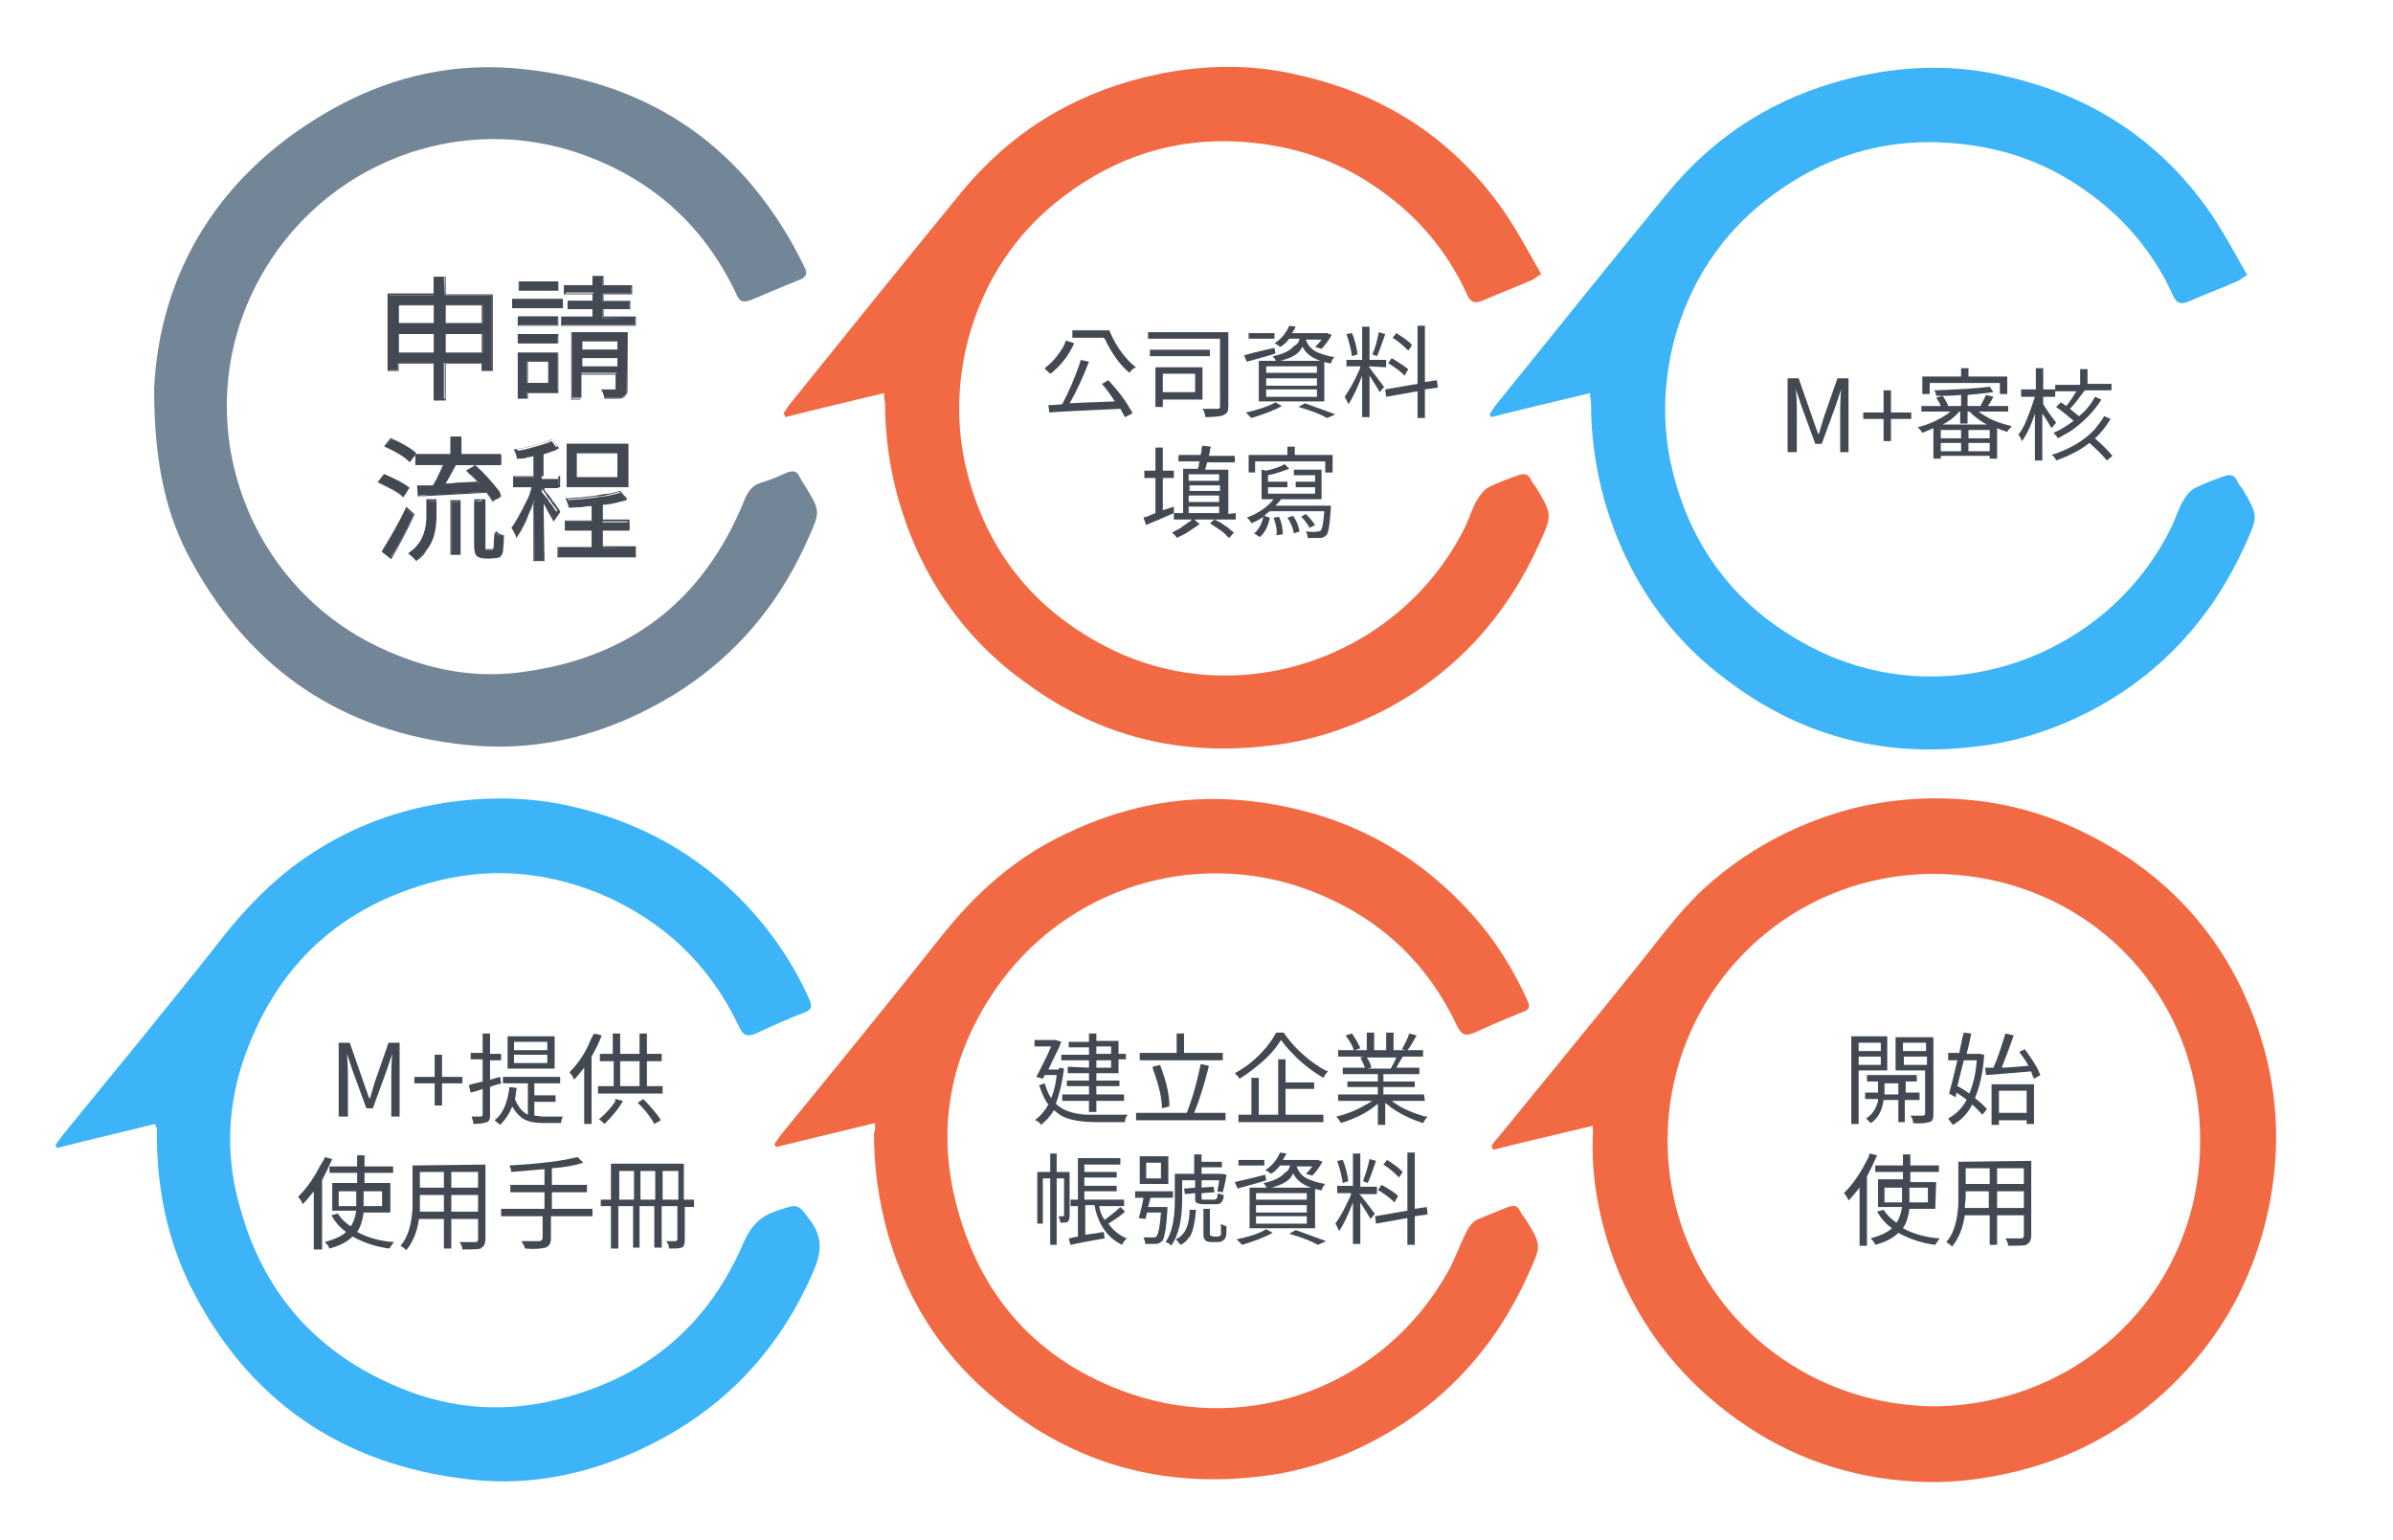
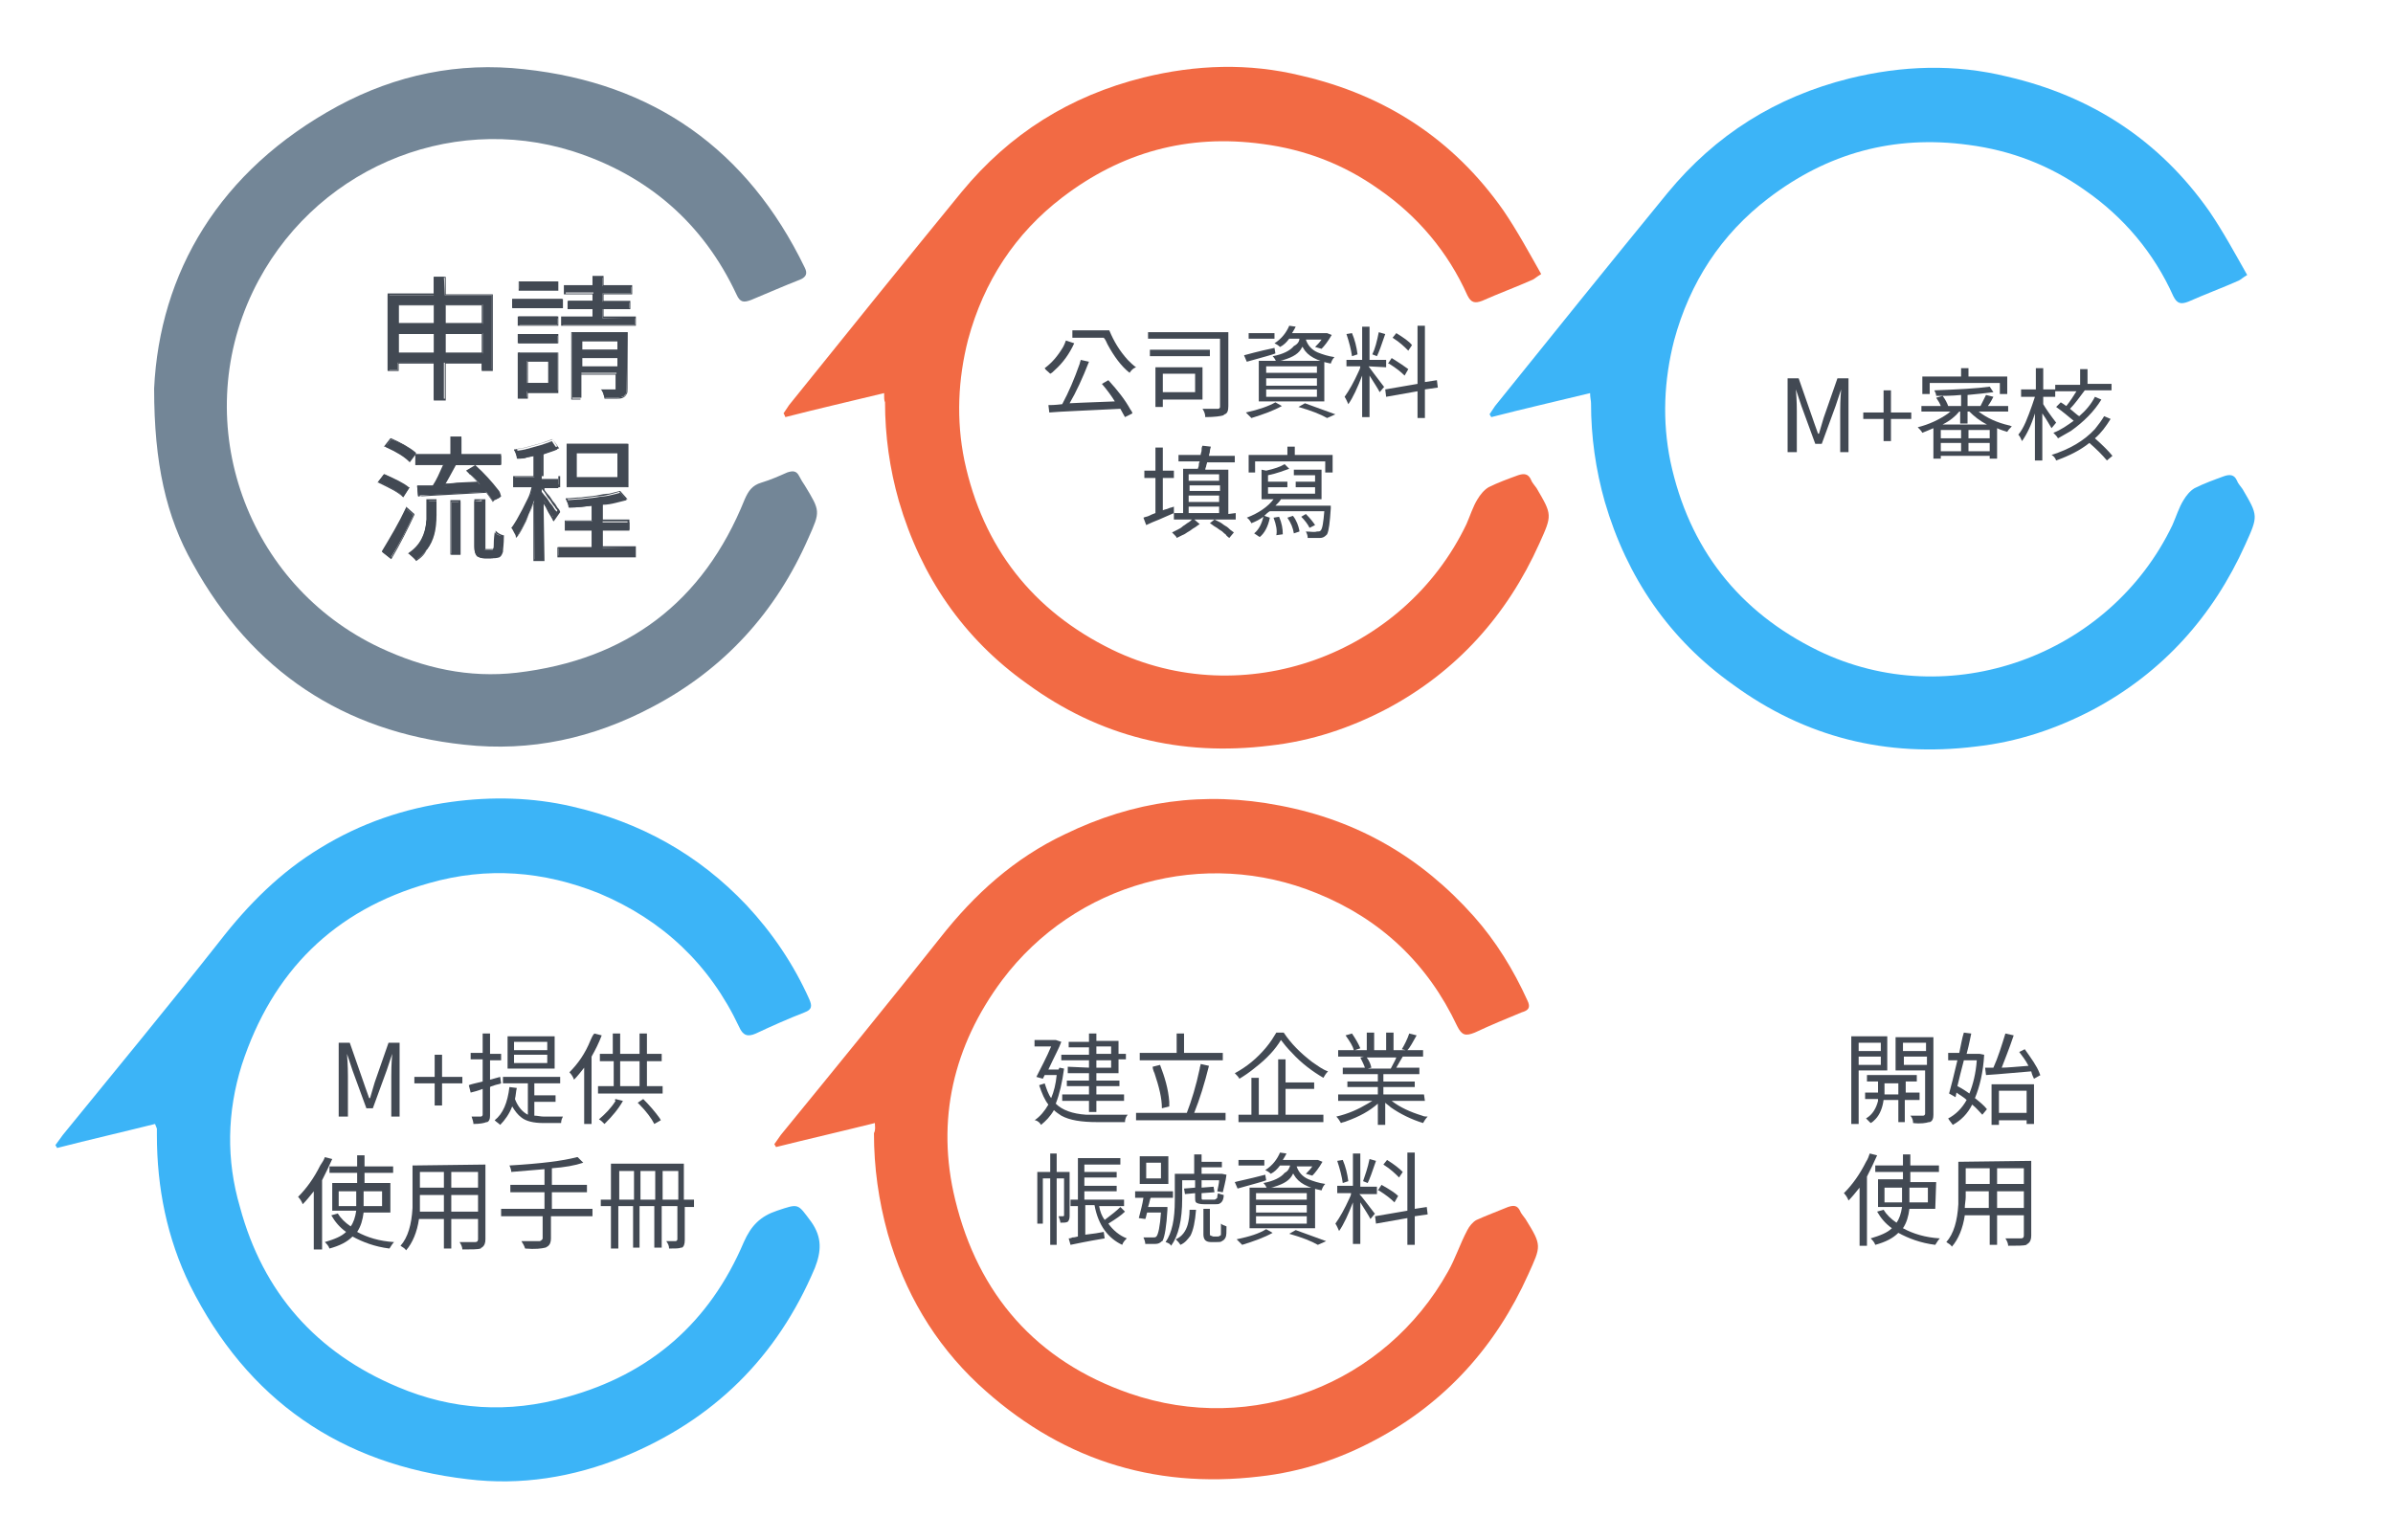
<svg xmlns="http://www.w3.org/2000/svg" version="1.1" id="圖層_1" x="0px" y="0px" viewBox="0 0 259.3 166.9" style="enable-background:new 0 0 259.3 166.9;" xml:space="preserve">
  <style type="text/css">
	.st0{fill:#F26A44;}
	.st1{fill:#3CB4F7;}
	.st2{fill:#738697;}
	.st3{enable-background:new    ;}
	.st4{fill:#424953;}
</style>
-   <path class="st0" d="M172.6,122c-3.7,0.9-7.3,1.7-10.8,2.6c-0.1-0.1-0.1-0.3-0.2-0.4c0.2-0.3,0.4-0.6,0.7-0.9  c5.2-6.4,10.5-12.8,15.7-19.3c2.3-2.9,4.5-5.9,7.3-8.3c3.9-3.4,8.4-5.9,13.4-7.5c4.4-1.4,9-1.9,13.6-1.6c4.9,0.3,9.6,1.6,13.9,3.8  c8,4,13.9,10.1,17.4,18.3c3,7,3.8,14.3,2.3,21.9c-1.7,8.4-5.8,15.5-12.3,21.1c-4.3,3.7-9.3,6.3-14.9,7.7c-3.3,0.8-6.6,1.3-10.1,1.2  c-6.9-0.2-13.3-2.1-19.1-5.9c-6.8-4.5-11.7-10.5-14.6-18.1c-1.6-4.4-2.5-8.9-2.3-13.6C172.6,122.6,172.6,122.4,172.6,122z   M209.5,152.4c16.1-0.1,29-12.7,28.9-28.9c0-16.2-12.6-28.7-28.8-28.8c-16.3,0-28.8,13.1-28.9,28.7  C180.6,139.4,193.4,152.2,209.5,152.4z" />
  <path class="st1" d="M16.8,121.8c-3.6,0.9-7.1,1.7-10.6,2.6c-0.1-0.1-0.1-0.2-0.2-0.3c0.3-0.4,0.5-0.7,0.8-1.1  c5.7-7,11.4-13.9,17-21c3.1-4,6.6-7.5,10.9-10.1c4.4-2.7,9.1-4.3,14.2-5c4.4-0.6,8.8-0.5,13.1,0.5c7.4,1.7,13.7,5.2,18.9,10.7  c2.8,3,5.1,6.4,6.8,10.2c0.3,0.7,0.3,1.1-0.5,1.4c-1.8,0.7-3.6,1.5-5.3,2.3c-0.9,0.4-1.4,0.2-1.8-0.7c-3.2-6.8-8.3-11.6-15.2-14.5  c-6-2.4-12.1-2.9-18.4-1.1c-10.3,2.9-17,9.6-20.3,19.7c-1.6,5.1-1.7,10.3-0.2,15.4c2.5,9.3,8.3,15.8,17.1,19.5  c5.9,2.5,12,2.9,18.3,1.1c9.1-2.5,15.5-8.1,19.2-16.8c0.8-1.8,1.8-2.8,3.6-3.4c2.4-0.8,2.2-0.8,3.7,1.2c1.2,1.7,1.1,3.2,0.4,5  c-4.1,9.7-11,16.5-20.8,20.5c-5.4,2.2-11.1,3.1-16.8,2.4c-13.8-1.6-23.9-8.6-30.1-21c-2.5-5.1-3.6-10.6-3.6-16.3c0-0.2,0-0.5,0-0.7  C16.9,122.1,16.9,122,16.8,121.8z" />
  <path class="st1" d="M172.3,42.6c-3.7,0.9-7.2,1.7-10.7,2.6c-0.1-0.1-0.1-0.2-0.2-0.3c0.2-0.3,0.4-0.6,0.6-0.9  c6.2-7.7,12.4-15.4,18.7-23.1c5.2-6.3,11.7-10.4,19.7-12.4c5.7-1.4,11.4-1.6,17.1-0.2c9.1,2.1,16.5,6.9,21.9,14.6  c1.5,2.2,2.8,4.6,4.1,6.9c-0.5,0.3-0.7,0.5-0.9,0.6c-1.8,0.8-3.7,1.5-5.5,2.3c-0.8,0.3-1.2,0.2-1.6-0.6c-2.1-4.7-5.4-8.6-9.6-11.5  c-3.8-2.7-8-4.3-12.6-4.9c-8.1-1.1-15.3,0.9-21.7,5.8c-5.1,3.9-8.5,9.1-10.2,15.4c-1.1,4.3-1.3,8.7-0.4,13.1c2,9.4,7.4,16.3,16,20.5  c14.2,6.9,31.6,0.6,38.4-13.6c0.4-0.9,0.7-1.9,1.2-2.7c0.3-0.5,0.7-1,1.2-1.3c1-0.5,2.1-0.9,3.2-1.3c0.6-0.2,1.1-0.2,1.4,0.5  c0.1,0.3,0.4,0.6,0.6,0.9c1.7,2.9,1.7,2.9,0.3,6c-3.5,7.8-9,13.9-16.5,17.9c-4,2.1-8.2,3.5-12.7,4c-9.7,1.2-18.5-1-26.3-6.7  c-6.9-4.9-11.5-11.6-13.9-19.8c-1-3.5-1.5-7.1-1.5-10.7C172.4,43.4,172.3,43.1,172.3,42.6z" />
  <path class="st0" d="M94.8,121.7c-3.6,0.9-7.1,1.7-10.7,2.6c-0.1-0.1-0.1-0.2-0.2-0.3c0.2-0.3,0.5-0.7,0.7-1  c5.8-7.1,11.6-14.2,17.3-21.4c3.7-4.7,8-8.6,13.5-11.2c7.4-3.6,15.1-4.7,23.3-3.1c8.4,1.6,15.3,5.6,21,12c2.4,2.7,4.3,5.8,5.8,9.1  c0.4,0.8,0.1,1.1-0.6,1.3c-1.7,0.7-3.4,1.4-5.1,2.2c-1,0.4-1.4,0.3-1.9-0.7c-3.2-6.8-8.3-11.6-15.2-14.4c-12.2-5-26.2-1.1-34.1,9.4  c-5.3,7.1-7.2,15.2-5.1,23.8c2.5,10.3,8.8,17.5,18.9,21c13.3,4.6,27.7-1,34.5-13.2c0.8-1.4,1.3-3,2.1-4.5c0.2-0.4,0.6-0.9,1-1.1  c1.1-0.5,2.2-0.9,3.4-1.4c0.6-0.2,1-0.2,1.3,0.4c0.1,0.3,0.4,0.6,0.6,0.9c1.8,2.9,1.7,2.9,0.3,6c-3.5,7.8-9,13.9-16.5,17.9  c-3.9,2.1-8.1,3.5-12.6,4c-11.7,1.4-21.9-2-30.5-10c-4.8-4.5-8-10-9.8-16.3c-1-3.6-1.5-7.2-1.5-10.9  C94.9,122.4,94.8,122.1,94.8,121.7z" />
  <path class="st2" d="M16.7,42.1c0.6-12.5,7-23.6,19.9-30.6c6.3-3.4,13.1-4.8,20.2-4C70.8,9,81,16.2,87.2,29c0.3,0.6,0.2,1-0.5,1.3  c-1.8,0.7-3.6,1.5-5.3,2.2c-0.8,0.3-1.2,0.3-1.6-0.6c-3.6-7.7-9.6-12.9-17.7-15.5c-13.6-4.3-28.4,2.1-34.7,15.2  C20.5,46,26.7,63.4,41.2,70.2c4.7,2.2,9.6,3.3,14.8,2.7c11.9-1.4,20.2-7.6,24.7-18.8c0.4-0.9,0.8-1.5,1.8-1.8s1.9-0.7,2.8-1.1  c0.6-0.2,1-0.2,1.3,0.4c0.2,0.4,0.4,0.7,0.6,1c1.7,2.8,1.7,2.8,0.4,5.7c-3.5,8-9.1,14.2-16.9,18.3c-6.4,3.4-13.2,4.9-20.4,4.1  c-13.1-1.4-23-8-29.4-19.6C18,56,16.7,50.2,16.7,42.1z" />
  <path class="st0" d="M95.8,42.6c-3.7,0.9-7.2,1.7-10.7,2.6C85,45,85,44.9,84.9,44.8c0.2-0.3,0.4-0.6,0.6-0.9  c6.2-7.7,12.4-15.4,18.7-23.1c5.2-6.3,11.7-10.4,19.7-12.4c5.7-1.4,11.4-1.6,17.1-0.2c9.1,2.1,16.5,6.9,21.9,14.6  c1.5,2.2,2.8,4.6,4.1,6.9c-0.5,0.3-0.7,0.5-0.9,0.6c-1.8,0.8-3.7,1.5-5.5,2.3c-0.8,0.3-1.2,0.2-1.6-0.6c-2.1-4.7-5.4-8.6-9.6-11.5  c-3.8-2.7-8-4.3-12.6-4.9c-8.1-1.1-15.3,0.9-21.7,5.8c-5.1,3.9-8.5,9.1-10.2,15.4c-1.1,4.3-1.3,8.7-0.4,13.1c2,9.4,7.4,16.3,16,20.5  c14.2,6.9,31.6,0.6,38.4-13.6c0.4-0.9,0.7-1.9,1.2-2.7c0.3-0.5,0.7-1,1.2-1.3c1-0.5,2.1-0.9,3.2-1.3c0.6-0.2,1.1-0.2,1.4,0.5  c0.1,0.3,0.4,0.6,0.6,0.9c1.7,2.9,1.7,2.9,0.3,6c-3.5,7.8-9,13.9-16.5,17.9c-4,2.1-8.2,3.5-12.7,4c-9.7,1.2-18.5-1-26.3-6.7  c-6.9-4.9-11.5-11.6-13.9-19.8c-1-3.5-1.5-7.1-1.5-10.7C95.8,43.4,95.8,43.1,95.8,42.6z" />
  <g class="st3">
    <path class="st4" d="M48.2,32h5.1v8.1h-1.1v-0.8h-4.1v4H47v-4h-3.9v0.8H42V32h5v-2h1.1L48.2,32L48.2,32z M47.1,33h-3.9v2.1h3.9V33z    M43.2,38.3h3.9v-2.2h-3.9V38.3z M52.3,33h-4.1v2.1h4.1V33z M48.2,38.3h4.1v-2.2h-4.1V38.3z" />
    <path class="st4" d="M60.9,33.3h-5.4v-0.9h5.4V33.3z M60.4,42.4h-3.3v0.7h-0.9v-4.9h4.2V42.4z M60.4,35.2h-4.2v-0.9h4.2V35.2z    M56.2,36.3h4.2v0.9h-4.2V36.3z M60.4,31.4h-4.1v-0.9h4.1V31.4z M57.1,39.1v2.4h2.4v-2.4H57.1z M68.8,34.4v0.8h-7.9v-0.8h3.4v-1   h-2.7v-0.8h2.7v-0.9h-3.1V31h3.1v-1h1v1h3.1v0.8h-3.1v0.9h2.9v0.8h-2.9v1L68.8,34.4L68.8,34.4z M67.9,42.1c0,0.3,0,0.5-0.1,0.6   S67.6,43,67.4,43c-0.2,0.1-0.4,0.1-0.6,0.1s-0.5,0-0.9,0h-0.4c0-0.1-0.1-0.3-0.1-0.4c-0.1-0.2-0.1-0.3-0.2-0.4c0.1,0,0.3,0,0.4,0   s0.3,0,0.4,0c0.2,0,0.3,0,0.4,0s0.2,0,0.2,0c0.1,0,0.1,0,0.2-0.1s0-0.1,0-0.2v-1.6H63v2.7h-1V36h6L67.9,42.1L67.9,42.1z M63,36.9v1   h3.9v-1H63z M66.9,39.8v-1H63v1H66.9z" />
  </g>
  <g class="st3">
    <path class="st4" d="M48.3,43.4H47v-4h-3.8v0.8H42v-8.4h5V30h1.3v1.9h5.1v8.3h-1.2v-0.8h-3.9C48.3,39.4,48.3,43.4,48.3,43.4z    M47.2,43.2h1v-4h4.2V40h0.9v-8h-5.1v-1.9h-1V32h-5v8.1h0.9v-0.8h4.1C47.2,39.3,47.2,43.2,47.2,43.2z M52.3,38.4h-4.2V36h4.2V38.4z    M48.3,38.2h3.9v-2h-3.9V38.2z M47.2,38.4h-4.1V36h4.1V38.4z M43.2,38.2H47v-2h-3.8V38.2z M52.3,35.2h-4.2V33h4.2V35.2z M48.3,35   h3.9v-1.9h-3.9V35z M47.2,35.2h-4.1V33h4.1V35.2z M43.2,35H47v-1.9h-3.8V35z" />
    <path class="st4" d="M63.1,43.3h-1.2V36H68v6.1c0,0.3,0,0.5-0.1,0.6c-0.1,0.2-0.2,0.3-0.4,0.4c-0.2,0.1-0.4,0.1-0.6,0.1   s-0.5,0-0.9,0h-0.5v-0.1c0-0.1-0.1-0.3-0.1-0.4c-0.1-0.2-0.1-0.3-0.2-0.4l-0.1-0.1h0.1c0.1,0,0.3,0,0.4,0c0.3,0,0.6,0,0.8,0   c0.1,0,0.2,0,0.2,0c0.1,0,0.1,0,0.1,0s0,0,0-0.1v-1.5h-3.8v2.7H63.1z M62,43.2h0.9v-2.7H67v1.6c0,0.1,0,0.2-0.1,0.2   c0,0-0.1,0.1-0.2,0.1s-0.1,0-0.2,0c-0.2,0-0.5,0-0.8,0c-0.1,0-0.2,0-0.3,0c0.1,0.1,0.1,0.2,0.1,0.3s0.1,0.3,0.1,0.4H66   c0.4,0,0.6,0,0.9,0c0.2,0,0.4-0.1,0.6-0.1c0.2-0.1,0.3-0.2,0.3-0.3c0.1-0.1,0.1-0.3,0.1-0.6v-6H62V43.2z M57.2,43.2h-1.1v-5h4.4   v4.4h-3.3C57.2,42.6,57.2,43.2,57.2,43.2z M56.3,43h0.8v-0.7h3.3v-4.1h-4.1V43z M59.6,41.6h-2.5V39h2.5V41.6z M57.2,41.5h2.2v-2.3   h-2.2V41.5z M67,39.9h-4.1v-1.2H67V39.9z M63.1,39.7h3.8v-0.9h-3.8C63.1,38.8,63.1,39.7,63.1,39.7z M67,38h-4.1v-1.2H67V38z    M63.1,37.9h3.8V37h-3.8C63.1,37,63.1,37.9,63.1,37.9z M60.5,37.2h-4.4v-1h4.4V37.2z M56.3,37.1h4.1v-0.7h-4.1V37.1z M68.9,35.3   h-8.1v-1h3.4v-0.8h-2.7v-0.9h2.7v-0.7h-3.1v-1h3.1v-1h1.2v1h3.1v1h-3.1v0.7h2.9v0.9h-2.9v0.8h3.5V35.3z M61,35.2h7.8v-0.7h-3.5   v-1.1h2.9v-0.6h-2.9v-1h3.1v-0.7h-3.1v-1h-0.9v1h-3.1v0.7h3.1v1h-2.7v0.6h2.7v1.1H61V35.2z M60.5,35.3h-4.4v-1h4.4V35.3z    M56.3,35.2h4.1v-0.7h-4.1V35.2z M61,33.4h-5.5v-1H61V33.4z M55.6,33.2h5.2v-0.7h-5.2V33.2z M60.5,31.5h-4.3v-1h4.3V31.5z    M56.3,31.3h4v-0.7h-4V31.3z" />
  </g>
  <g class="st3">
    <path class="st4" d="M44.3,52.9l-0.6,0.9c-0.6-0.5-1.4-1-2.5-1.5c-0.1,0-0.1-0.1-0.2-0.1l0.6-0.8C42.8,51.9,43.6,52.4,44.3,52.9   L44.3,52.9z M44,55.1l0.8,0.7c-0.7,1.5-1.5,3.1-2.5,4.7l-0.9-0.7C42.4,58.3,43.3,56.8,44,55.1z M45,49.1L44.4,50   c-0.5-0.5-1.3-1-2.4-1.5c-0.1,0-0.1-0.1-0.2-0.1l0.6-0.8C43.5,48,44.3,48.5,45,49.1L45,49.1z M46.3,55.8v-1.5h1v1.5   c0,1.6-0.3,2.8-1,3.7c-0.3,0.4-0.7,0.8-1.2,1.2c-0.2-0.2-0.5-0.5-0.8-0.7c1.2-0.8,1.8-2,1.9-3.5C46.3,56.2,46.3,56,46.3,55.8z    M45.3,53.7l-0.1-1c0.5,0,1,0,1.7,0c0.4-0.6,0.8-1.4,1.2-2.3h-3v-1h3.8v-1.9H50v1.9h4.3v1h-4.9c-0.5,0.9-0.9,1.7-1.3,2.3   c0.3,0,0.8,0,1.5-0.1c1.1,0,1.9-0.1,2.4-0.1c-0.3-0.4-0.7-0.8-1.2-1.2l0.8-0.5c1,0.9,1.8,1.7,2.5,2.6c0.1,0.1,0.2,0.3,0.2,0.4   l-0.9,0.5c-0.2-0.3-0.4-0.6-0.7-1C47.8,53.6,45.4,53.7,45.3,53.7z M48.9,60.1v-5.7h1v5.7H48.9z M52.7,59.6h0.4c0.2,0,0.3,0,0.3-0.1   c0.1-0.1,0.1-0.2,0.1-0.4s0-0.7,0.1-1.4c0.2,0.2,0.4,0.3,0.8,0.4c0,0.9-0.1,1.4-0.1,1.6c-0.1,0.3-0.2,0.5-0.4,0.6s-0.4,0.2-0.7,0.2   h-0.7c-0.3,0-0.6-0.1-0.8-0.2c-0.2-0.2-0.3-0.5-0.3-1c0-0.1,0-0.2,0-0.3v-4.7h1V59c0,0.3,0,0.5,0.1,0.5   C52.5,59.6,52.6,59.6,52.7,59.6z" />
    <path class="st4" d="M60,56.2c0-0.1-0.1-0.3-0.2-0.4c-0.1-0.2-0.2-0.3-0.3-0.5s-0.2-0.4-0.3-0.6c-0.1-0.2-0.2-0.4-0.3-0.5v6.5h-1   v-6.5c-0.3,0.8-0.6,1.5-0.9,2.2s-0.7,1.3-1,1.8c0-0.2-0.1-0.3-0.2-0.5c-0.1-0.2-0.2-0.4-0.3-0.5c0.2-0.3,0.4-0.6,0.6-0.9   c0.2-0.4,0.4-0.7,0.6-1.1c0.2-0.4,0.4-0.8,0.6-1.2c0.2-0.4,0.3-0.8,0.4-1.3h-2v-1h2.2v-2.3c-0.3,0.1-0.6,0.1-0.9,0.2   c-0.3,0.1-0.6,0.1-0.9,0.1c0-0.1-0.1-0.3-0.1-0.4c-0.1-0.2-0.1-0.3-0.2-0.4c0.4-0.1,0.7-0.1,1.1-0.2c0.4-0.1,0.7-0.2,1.1-0.3   c0.4-0.1,0.7-0.2,1-0.3s0.6-0.2,0.8-0.3l0.6,0.9c-0.2,0.1-0.5,0.2-0.8,0.3s-0.6,0.2-0.9,0.3v2.6h1.8v1h-1.8v0.4   c0.1,0.1,0.2,0.3,0.4,0.5s0.3,0.4,0.5,0.7c0.2,0.2,0.4,0.5,0.5,0.7c0.2,0.2,0.3,0.4,0.3,0.5L60,56.2z M68.8,59.3v1h-8.3v-1h3.7   v-1.9h-2.9v-0.9h2.9v-1.7c-0.8,0.1-1.6,0.2-2.5,0.2c0-0.1-0.1-0.3-0.1-0.4s-0.1-0.3-0.2-0.4c0.5,0,1-0.1,1.6-0.1   c0.5-0.1,1.1-0.1,1.6-0.2c0.5-0.1,1-0.1,1.4-0.2c0.5-0.1,0.8-0.2,1.2-0.3l0.7,0.8c-0.4,0.1-0.8,0.2-1.2,0.3   c-0.4,0.1-0.9,0.2-1.4,0.2v1.9h2.9v0.9h-2.9v1.9L68.8,59.3L68.8,59.3z M68,52.7h-6.6v-4.6H68V52.7z M66.9,49.1h-4.5v2.7h4.5V49.1z" />
  </g>
  <g class="st3">
    <path class="st4" d="M45.1,60.8L45.1,60.8c-0.2-0.3-0.5-0.5-0.8-0.8h-0.1l0.1-0.1c1.2-0.8,1.8-2,1.9-3.5c0-0.2,0-0.4,0-0.7v-1.6   h1.1v1.6c0,1.6-0.3,2.8-1,3.7C46.1,60,45.7,60.4,45.1,60.8L45.1,60.8z M44.5,60c0.3,0.2,0.5,0.4,0.7,0.6c0.4-0.3,0.8-0.7,1.1-1.1   c0.6-0.9,1-2.1,1-3.7v-1.5h-0.8v1.4c0,0.2,0,0.5,0,0.7C46.3,58,45.6,59.1,44.5,60z M42.4,60.6l-1-0.8v-0.1c0.9-1.5,1.8-3,2.6-4.7   v-0.1l0.9,0.8v0.1C44.2,57.3,43.4,58.9,42.4,60.6L42.4,60.6z M41.6,59.8l0.8,0.6c0.9-1.5,1.7-3.1,2.4-4.6l-0.7-0.6   C43.3,56.8,42.5,58.4,41.6,59.8z M53.2,60.5h-0.7c-0.4,0-0.6-0.1-0.8-0.3s-0.3-0.5-0.3-1v-5.1h1.2V59c0,0.4,0,0.5,0,0.5   s0.1,0,0.2,0h0.4c0.2,0,0.3,0,0.3-0.1c0,0,0.1-0.1,0.1-0.3s0-0.6,0.1-1.4v-0.2l0.1,0.1c0.2,0.2,0.4,0.3,0.7,0.4h0.1v0.1   c0,0.9-0.1,1.4-0.1,1.7c-0.1,0.3-0.2,0.5-0.4,0.6C53.8,60.5,53.5,60.5,53.2,60.5z M51.5,54.3v4.9c0,0.5,0.1,0.8,0.3,0.9   c0.2,0.1,0.4,0.2,0.7,0.2h0.7c0.3,0,0.5,0,0.6-0.1c0.2-0.1,0.3-0.3,0.4-0.5c0.1-0.2,0.1-0.7,0.1-1.6c-0.2-0.1-0.4-0.2-0.6-0.3   c0,0.7,0,1.1-0.1,1.3c0,0.2-0.1,0.4-0.2,0.4c-0.1,0.1-0.2,0.1-0.4,0.1h-0.4c-0.1,0-0.2,0-0.3-0.1s-0.1-0.2-0.1-0.6v-4.7L51.5,54.3   L51.5,54.3z M49.9,60.1h-1.1v-5.9h1.1V60.1z M48.9,60h0.8v-5.6h-0.8V60z M53.4,54.4L53.4,54.4c-0.2-0.3-0.4-0.6-0.7-1   c-7.3,0.4-7.3,0.4-7.3,0.4h-0.1l-0.1-1.2h0.1c0.5,0,1,0,1.6,0c0.4-0.6,0.7-1.3,1.1-2.2h-3v-1.1l-0.6,0.8L44.3,50   c-0.5-0.5-1.3-1-2.4-1.5c-0.1,0-0.1-0.1-0.2-0.1h-0.1l0.7-0.9h0.1c1.1,0.5,2,1,2.6,1.5l0.1,0.1l0,0L45,49.2h3.8v-1.9H50v1.9h4.3   v1.1h-5c-0.4,0.8-0.8,1.5-1.2,2.1c0.3,0,0.8,0,1.4-0.1l2.2-0.1c-0.3-0.3-0.7-0.7-1.1-1.1L50.5,51l1-0.6l0,0c1,0.9,1.8,1.8,2.5,2.7   c0.1,0.1,0.2,0.3,0.2,0.4v0.1L53.4,54.4z M52.7,53.3L52.7,53.3c0.3,0.4,0.5,0.7,0.7,1l0.8-0.4c-0.1-0.1-0.1-0.2-0.2-0.3   c-0.6-0.9-1.4-1.7-2.4-2.6l-0.7,0.4c0.4,0.4,0.8,0.7,1.1,1.1l0.1,0.1l-2.6,0.1c-0.7,0-1.2,0-1.5,0.1h-0.1l0.1-0.1   c0.4-0.6,0.8-1.4,1.3-2.3l0,0h4.9v-0.8h-4.3v-1.9H49v1.9h-3.8v0.8h3v0.1c-0.4,0.9-0.8,1.7-1.2,2.4l0,0l0,0c-0.6,0-1.1,0-1.6,0   l0.1,0.9C45.8,53.6,48.3,53.5,52.7,53.3L52.7,53.3z M41.9,48.3C41.9,48.3,42,48.3,41.9,48.3c1.1,0.5,1.9,1,2.5,1.5l0.5-0.7l0,0   c-0.6-0.5-1.4-1-2.5-1.5L41.9,48.3z M43.7,53.9L43.7,53.9c-0.6-0.6-1.5-1-2.5-1.5c-0.1,0-0.1-0.1-0.2-0.1h-0.1l0.7-0.9h0.1   c1.1,0.5,2,0.9,2.6,1.4l0,0h0.1L43.7,53.9z M41.1,52.2C41.2,52.2,41.2,52.2,41.1,52.2c1.1,0.5,1.9,1,2.5,1.5l0.5-0.8   c-0.6-0.5-1.4-0.9-2.5-1.4L41.1,52.2z" />
    <path class="st4" d="M59,60.8h-1.2v-6.2c-0.2,0.6-0.5,1.2-0.8,1.8c-0.3,0.7-0.7,1.3-1,1.8l-0.1,0.1v-0.1c0-0.2-0.1-0.3-0.2-0.5   c-0.1-0.2-0.2-0.4-0.3-0.5l0,0l0,0c0.2-0.2,0.4-0.6,0.6-0.9c0.2-0.4,0.4-0.7,0.6-1.1c0.2-0.4,0.4-0.8,0.6-1.2   c0.2-0.4,0.3-0.8,0.4-1.2h-2v-1.2h2.2v-2.2c-0.3,0.1-0.5,0.1-0.8,0.2c-0.3,0.1-0.6,0.1-0.9,0.1H56v-0.1c0-0.1-0.1-0.3-0.1-0.4   c-0.1-0.2-0.1-0.3-0.2-0.4v-0.1h0.1c0.4-0.1,0.7-0.1,1.1-0.2c0.4-0.1,0.7-0.2,1.1-0.3c0.4-0.1,0.7-0.2,1-0.3s0.6-0.2,0.8-0.3h0.1   l0.7,1h-0.1c-0.2,0.1-0.5,0.2-0.8,0.3s-0.5,0.2-0.8,0.3v2.4h1.8v1.2H59v0.3c0.1,0.1,0.2,0.3,0.4,0.5s0.3,0.4,0.5,0.7   c0.2,0.2,0.4,0.5,0.5,0.7c0.2,0.2,0.3,0.4,0.3,0.5l0,0l-0.7,1l-0.1-0.1c0-0.1-0.1-0.2-0.2-0.4c-0.1-0.2-0.2-0.3-0.3-0.5   s-0.2-0.4-0.3-0.6c-0.1-0.1-0.1-0.2-0.2-0.3L59,60.8L59,60.8z M57.9,60.6h0.9v-6.7l0.1,0.2c0.1,0.2,0.2,0.4,0.3,0.5   c0.1,0.2,0.2,0.4,0.3,0.6c0.1,0.2,0.2,0.4,0.3,0.5s0.1,0.2,0.1,0.3l0.5-0.7c-0.1-0.1-0.2-0.2-0.3-0.4c-0.2-0.2-0.3-0.4-0.5-0.7   c-0.2-0.2-0.4-0.5-0.5-0.7s-0.3-0.4-0.4-0.5l0,0v-0.5h1.8v-0.9h-1.8v-2.7h0.1c0.3-0.1,0.6-0.2,0.9-0.3c0.2-0.1,0.5-0.2,0.7-0.2   l-0.5-0.8c-0.2,0.1-0.5,0.2-0.8,0.3s-0.7,0.2-1,0.3c-0.4,0.1-0.7,0.2-1.1,0.3c-0.3,0.1-0.7,0.1-1,0.2c0.1,0.1,0.1,0.2,0.1,0.4   c0,0.1,0.1,0.3,0.1,0.4c0.3,0,0.5-0.1,0.8-0.1c0.3-0.1,0.6-0.1,0.9-0.2H58v2.5h-2.2v0.9h2v0.1c-0.1,0.4-0.3,0.8-0.4,1.3   c-0.2,0.4-0.4,0.9-0.6,1.2c-0.2,0.4-0.4,0.8-0.6,1.1c-0.2,0.3-0.4,0.6-0.6,0.9c0.1,0.1,0.2,0.3,0.3,0.5c0.1,0.1,0.2,0.3,0.2,0.4   c0.3-0.4,0.6-1,0.9-1.6c0.3-0.7,0.6-1.4,0.9-2.2l0.1-0.4L57.9,60.6L57.9,60.6z M68.9,60.4h-8.5v-1.1h3.7v-1.8h-2.9v-1.1h2.9v-1.6   c-0.8,0.1-1.6,0.2-2.4,0.2h-0.1v-0.1c0-0.1-0.1-0.3-0.1-0.4c-0.1-0.1-0.1-0.3-0.2-0.4V54h0.1c0.5,0,1-0.1,1.6-0.1   c0.5-0.1,1.1-0.1,1.6-0.2c0.5-0.1,1-0.2,1.4-0.2c0.4-0.1,0.8-0.2,1.2-0.3l0,0l0.8,0.9h-0.1c-0.4,0.1-0.8,0.2-1.2,0.3   c-0.4,0.1-0.9,0.2-1.4,0.2v1.7h2.9v1.1h-2.9v1.8h3.6V60.4z M60.5,60.2h8.2v-0.8h-3.6v-2.1H68v-0.8h-2.9v-2h0.1   c0.5-0.1,1-0.1,1.4-0.2c0.4-0.1,0.8-0.2,1.1-0.3l-0.6-0.7c-0.3,0.1-0.7,0.2-1.1,0.3s-0.9,0.2-1.4,0.2c-0.5,0.1-1,0.1-1.6,0.2   c-0.5,0-1,0.1-1.5,0.1c0,0.1,0.1,0.2,0.1,0.3s0.1,0.3,0.1,0.4c0.8-0.1,1.6-0.1,2.4-0.2h0.1v1.9h-2.9v0.8h2.9v2.1h-3.7   C60.5,59.4,60.5,60.2,60.5,60.2z M68.1,52.8h-6.7v-4.7h6.7V52.8z M61.5,52.7h6.4v-4.4h-6.4V52.7z M67,51.9h-4.7V49H67V51.9z    M62.5,51.7h4.4v-2.6h-4.4V51.7z" />
  </g>
  <g class="st3">
    <path class="st4" d="M115.5,36.9l0.9,0.3c-0.5,1.1-1.2,2.1-2.1,2.9c-0.2,0.2-0.3,0.3-0.5,0.4c-0.3-0.3-0.5-0.4-0.6-0.6   c0.8-0.6,1.4-1.3,2-2.3C115.3,37.4,115.4,37.2,115.5,36.9z M119.4,41.6l0.7-0.4c1,1.1,1.8,2.1,2.4,3.2c0.1,0.1,0.2,0.3,0.2,0.4   l-0.8,0.4c-0.1-0.2-0.3-0.5-0.5-0.9c-4,0.2-6.6,0.3-7.7,0.4l-0.1-0.8c0.2,0,0.7,0,1.5-0.1c0.7-1.3,1.3-2.7,1.9-4.4   c0-0.1,0.1-0.3,0.1-0.4l0.9,0.2c-0.7,1.8-1.4,3.3-2.1,4.5c0.2,0,1.8-0.1,4.9-0.2C120.5,43,120,42.3,119.4,41.6z M116.2,35.8h4   c0.5,1.2,1.1,2.2,2,3.2c0.3,0.3,0.6,0.6,0.9,0.8c-0.3,0.1-0.5,0.3-0.7,0.6c-0.9-0.7-1.7-1.8-2.4-3.1c-0.1-0.2-0.2-0.5-0.4-0.7h-3.4   V35.8z" />
    <path class="st4" d="M133.1,36v8c0,0.5-0.1,0.8-0.4,0.9c0,0-0.1,0-0.1,0.1c-0.3,0.1-1,0.2-2,0.2c0-0.3-0.1-0.6-0.3-0.9   c0.8,0,1.4,0,1.7,0c0.1,0,0.2-0.1,0.2-0.2V44v-7.3h-7.8V36H133.1z M131.1,37.9v0.7h-6.5v-0.7H131.1z M130.3,43.3H126v0.8h-0.8v-4.3   h5.1V43.3z M129.5,40.5H126v2h3.5V40.5z" />
    <path class="st4" d="M138.1,37.7l0.1,0.6c-0.2,0.1-1.3,0.4-3.1,0.9l-0.3-0.7C135.2,38.4,136.2,38.1,138.1,37.7z M138.2,43.6   l0.7,0.4c-0.9,0.5-2,0.9-3.3,1.3c-0.3-0.3-0.5-0.5-0.6-0.6C136.4,44.4,137.5,44,138.2,43.6z M138.1,36.1v0.6h-2.8v-0.6H138.1z    M136.4,43.5v-4.4h7.1v4.4H136.4z M137.2,39.7v0.7h5.5v-0.7H137.2z M137.2,41v0.8h5.5V41H137.2z M137.2,42.2V43h5.5v-0.8H137.2z    M140.8,36.7h-1.1c-0.3,0.4-0.6,0.7-1,0.9c-0.2-0.2-0.4-0.3-0.6-0.4c0.8-0.5,1.3-1.2,1.6-1.9l0.7,0.1c-0.1,0.2-0.2,0.4-0.4,0.7h3.7   h0.1l0.5,0.2c-0.4,0.7-0.8,1.2-1.1,1.5l-0.7-0.2c0.2-0.2,0.5-0.5,0.7-0.8h-1.7c0.2,0.6,0.6,1.1,1.3,1.4c0.5,0.2,1.1,0.4,1.8,0.5   c-0.2,0.2-0.3,0.4-0.4,0.7c-1.5-0.3-2.5-0.8-3-1.7c0,0,0-0.1-0.1-0.1c-0.3,0.7-1,1.1-2,1.4c-0.2,0.1-0.5,0.1-0.8,0.2   c-0.1-0.2-0.2-0.4-0.4-0.6c1.1-0.2,1.9-0.6,2.3-1.1C140.6,37.3,140.8,37,140.8,36.7z M140.7,44.1l0.7-0.4c1.4,0.5,2.5,0.9,3.3,1.2   l-0.9,0.4C143.1,44.9,142.1,44.5,140.7,44.1z" />
    <path class="st4" d="M148.3,39.7L148.3,39.7c0.3,0.4,0.8,1.1,1.5,2c0.1,0.1,0.1,0.2,0.2,0.2l-0.5,0.6c-0.2-0.4-0.6-1-1.1-1.8v4.5   h-0.8v-4.5c-0.5,1.3-1,2.4-1.5,3.1c-0.1-0.2-0.2-0.5-0.4-0.8c0.5-0.7,1-1.6,1.5-2.7c0.1-0.2,0.2-0.4,0.2-0.6h-1.5V39h1.7v-3.6h0.8   V39h1.8v0.8L148.3,39.7L148.3,39.7z M147.1,38.4l-0.6,0.2c-0.1-0.7-0.3-1.5-0.6-2.4l0.6-0.1C146.8,36.8,147,37.6,147.1,38.4   L147.1,38.4z M149.4,36l0.7,0.2c-0.4,1.2-0.7,2-0.9,2.4l-0.5-0.2C149,37.8,149.2,37,149.4,36z M155.8,42l-1.4,0.2v3.1h-0.8v-2.9   l-3.4,0.6l-0.1-0.8l3.5-0.6v-6.3h0.8v6.1l1.3-0.2L155.8,42z M152.6,40l-0.4,0.7c-0.4-0.4-0.9-0.8-1.7-1.3h-0.1l0.4-0.6   C151.6,39.3,152.2,39.7,152.6,40z M153,37.4l-0.4,0.6c-0.4-0.4-0.9-0.9-1.7-1.4l0,0l0.4-0.5C152.1,36.6,152.7,37,153,37.4z" />
  </g>
  <g class="st3">
    <path class="st4" d="M127.2,55.6c-0.5,0.2-1.1,0.5-1.6,0.7s-1,0.4-1.4,0.6l-0.3-0.8c0.2-0.1,0.4-0.1,0.6-0.2s0.4-0.2,0.7-0.3v-3.8   H124V51h1.2v-2.5h0.8V51h1.2v0.8H126v3.5c0.2-0.1,0.4-0.1,0.6-0.2c0.2-0.1,0.4-0.1,0.6-0.2V55.6z M130,56.8   c-0.2,0.1-0.4,0.3-0.6,0.4c-0.2,0.1-0.4,0.3-0.6,0.4c-0.2,0.1-0.4,0.3-0.7,0.4c-0.2,0.1-0.4,0.2-0.6,0.3c0-0.1-0.1-0.2-0.2-0.3   s-0.2-0.2-0.3-0.3c0.2-0.1,0.4-0.2,0.6-0.3s0.4-0.2,0.6-0.4c0.2-0.1,0.4-0.3,0.6-0.4c0.2-0.1,0.3-0.3,0.5-0.4L130,56.8z    M133.9,55.6v0.7h-6.7v-0.7h1v-4.8h1.6c0-0.1,0.1-0.2,0.1-0.4c0-0.1,0-0.2,0.1-0.4h-2.3v-0.7h2.4c0-0.2,0.1-0.3,0.1-0.5   s0-0.3,0.1-0.5l0.9,0.1c0,0.1-0.1,0.3-0.1,0.5s-0.1,0.3-0.1,0.5h2.8v0.7h-3c0,0.1-0.1,0.3-0.1,0.4c0,0.1-0.1,0.2-0.1,0.4h2.5v4.8   L133.9,55.6L133.9,55.6z M128.8,51.4v0.7h3.3v-0.7H128.8z M132.2,52.6h-3.3v0.6h3.3V52.6z M128.8,54.4h3.3v-0.7h-3.3V54.4z    M128.8,55.6h3.3v-0.7h-3.3V55.6z M131.6,56.3c0.2,0.1,0.4,0.2,0.6,0.3s0.4,0.3,0.6,0.4c0.2,0.1,0.4,0.3,0.5,0.4s0.3,0.2,0.4,0.3   l-0.5,0.6c-0.1-0.1-0.3-0.2-0.4-0.4c-0.2-0.1-0.3-0.3-0.5-0.4c-0.2-0.1-0.4-0.3-0.6-0.4s-0.4-0.3-0.6-0.4L131.6,56.3z" />
    <path class="st4" d="M138.2,54.8h6c0,0,0,0.1,0,0.3c-0.1,1.5-0.2,2.4-0.4,2.8l-0.1,0.1c-0.2,0.2-0.4,0.3-0.7,0.3s-0.7,0-1.3,0   c0-0.3-0.1-0.5-0.2-0.7c0.5,0,0.9,0.1,1.2,0c0.2,0,0.3,0,0.4-0.1c0.2-0.2,0.3-0.9,0.4-2.1h-5.9c-0.2,0.1-0.4,0.3-0.6,0.5l0.6,0.2   c-0.2,1-0.6,1.7-1.1,2.1l-0.6-0.4c0.5-0.4,0.8-1,1-1.8c-0.4,0.3-0.8,0.5-1.3,0.7c-0.1-0.2-0.3-0.5-0.5-0.6c1.3-0.5,2.3-1.2,2.9-2   h-1.3v-3.2l0.5,0.1c0.9-0.2,1.5-0.4,2-0.7l0.5,0.5c-0.6,0.2-1.3,0.5-2.3,0.7v0.7h2.1v0.6h-2.1v0.7h5.1v-0.7h-2.1v-0.6h2.1v-0.7   h-2.3v-0.6h3v3.2h-4.4C138.7,54.3,138.5,54.5,138.2,54.8z M140.2,49.3h4.2v1.9h-0.8V50H136v1.2h-0.7v-1.9h4.2v-0.9h0.8v0.9H140.2z    M138,56.1l0.6-0.1c0.3,0.7,0.4,1.3,0.4,1.9l-0.7,0.1C138.4,57.5,138.3,56.9,138,56.1z M139.5,56.1l0.6-0.2   c0.4,0.5,0.6,1.1,0.7,1.6c0,0,0,0,0,0.1l-0.6,0.2C140.1,57.2,139.9,56.7,139.5,56.1z M142.5,56.9l-0.6,0.3   c-0.2-0.4-0.5-0.8-0.9-1.2l0.5-0.3C142,56.2,142.3,56.6,142.5,56.9z" />
  </g>
  <g class="st3">
    <path class="st4" d="M193.7,49v-8h1.2l1.5,4.3c0,0,0.2,0.6,0.6,1.7h0.1l0.5-1.7l1.5-4.3h1.2v8h-0.9v-4.4c0-0.5,0-1.2,0.1-2.4l0,0   l-0.6,1.8l-1.5,4.1h-0.7l-1.5-4.1l-0.6-1.8l0,0c0.1,1.3,0.1,2.1,0.1,2.4V49H193.7z" />
    <path class="st4" d="M204.1,47.8v-2.4h-2.2v-0.7h2.2v-2.4h0.8v2.4h2.2v0.7h-2.2v2.4H204.1z" />
    <path class="st4" d="M217.7,44.6h-3.3c0.9,0.7,2,1.2,3.3,1.5c0.1,0,0.2,0.1,0.3,0.1c-0.2,0.2-0.4,0.4-0.5,0.6   c-0.3-0.1-0.7-0.2-1.1-0.4v3.3h-0.8v-0.3h-5.3v0.3h-0.8v-3.3c-0.5,0.2-0.9,0.4-1.2,0.5c-0.1-0.2-0.3-0.4-0.5-0.6   c1.2-0.3,2.3-0.8,3.3-1.5c0.1-0.1,0.2-0.2,0.3-0.2h-3.2V44h2.1c-0.1-0.3-0.3-0.6-0.5-0.9l0.7-0.2c0.3,0.4,0.5,0.8,0.6,1.1h1.4v-1.2   c-1,0.1-1.9,0.1-2.7,0.1c0-0.2-0.1-0.4-0.2-0.6c2.6-0.1,4.6-0.2,6-0.4l0.4,0.6c-0.8,0.1-1.7,0.2-2.8,0.3V44h1.4   c0.2-0.4,0.4-0.8,0.6-1.2L216,43c-0.1,0.2-0.3,0.6-0.6,1h2.2v0.6H217.7z M209.1,41.5v1.2h-0.8v-1.9h4.2v-0.9h0.8v0.9h4.2v1.9h-0.8   v-1.2H209.1z M212.5,47.5v-0.9h-2.2v0.9H212.5z M210.3,48v0.9h2.2V48H210.3z M210.5,46h4.8c-0.8-0.4-1.4-0.9-1.9-1.4h-0.2v1.3h-0.8   v-1.3h-0.1C211.9,45.1,211.3,45.6,210.5,46z M215.6,47.5v-0.9h-2.3v0.9H215.6z M213.3,48.9h2.3V48h-2.3V48.9z" />
    <path class="st4" d="M222.8,45.8l-0.5,0.6c-0.2-0.3-0.5-0.9-1-1.6v5.1h-0.8v-5.1c-0.4,1.3-0.9,2.3-1.4,3c-0.1-0.2-0.2-0.5-0.4-0.7   c0.6-0.7,1-1.8,1.5-3.2c0.1-0.3,0.2-0.6,0.3-0.9H219v-0.8h1.6v-2.3h0.8v2.3h1.3V43h-1.3v0.8C221.7,44.3,222.1,44.9,222.8,45.8   C222.7,45.8,222.7,45.8,222.8,45.8z M228,45.1l0.7,0.3c-0.5,0.8-1,1.5-1.7,2.1c0.8,0.7,1.5,1.4,1.9,1.9l-0.6,0.5   c-0.5-0.6-1.1-1.2-1.9-1.9c-1,0.8-2.2,1.4-3.6,1.9c-0.1-0.3-0.3-0.5-0.5-0.6c1.9-0.6,3.5-1.5,4.7-2.8C227.4,46,227.7,45.6,228,45.1   z M222.8,44.1l0.5-0.5c0.2,0.1,0.3,0.2,0.6,0.4c0.4-0.5,0.8-1.1,1.1-1.6h-2.3v-0.7h2.7V40h0.8v1.6h2.6v0.7h-2.9l0,0   c-0.6,0.8-1.1,1.5-1.6,2c0.5,0.4,0.8,0.7,1,0.8c0.7-0.6,1.3-1.3,1.7-2.1l0.7,0.3c-0.8,1.3-1.9,2.4-3.3,3.4   c-0.5,0.3-0.9,0.5-1.4,0.8c-0.1-0.2-0.3-0.4-0.5-0.6c0.8-0.3,1.5-0.8,2.2-1.3C224.1,45.1,223.5,44.6,222.8,44.1z" />
  </g>
  <g>
    <g class="st3">
      <path class="st4" d="M36.7,121v-8h1.2l1.5,4.3c0,0,0.2,0.6,0.6,1.7h0.1l0.5-1.7l1.5-4.3h1.2v8h-0.9v-4.4c0-0.5,0-1.2,0.1-2.4l0,0    l-0.6,1.8l-1.5,4.1h-0.7l-1.5-4.1l-0.6-1.8l0,0c0.1,1.3,0.1,2.1,0.1,2.4v4.4H36.7z" />
      <path class="st4" d="M47.1,119.8v-2.4h-2.2v-0.7h2.2v-2.4h0.8v2.4h2.2v0.7h-2.2v2.4H47.1z" />
      <path class="st4" d="M54.2,116.7l0.1,0.7c-0.2,0.1-0.4,0.1-0.7,0.2c-0.2,0.1-0.4,0.1-0.5,0.2v3.1c0,0.4-0.1,0.6-0.3,0.7h-0.1    c-0.2,0.1-0.7,0.2-1.4,0.2c0-0.2-0.1-0.5-0.2-0.8c0.3,0,0.7,0,1,0c0.1,0,0.2-0.1,0.2-0.2V118c-0.5,0.2-0.9,0.3-1.3,0.4l-0.2-0.8    c0.2-0.1,0.7-0.2,1.5-0.4v-2.4H51v-0.7h1.3V112h0.8v2.2h1.2v0.7h-1.2v2.1L54.2,116.7z M57.9,119.2v1.7c0.3,0,0.7,0.1,1,0.1    c1.1,0,1.8,0,2.1,0c-0.1,0.2-0.2,0.4-0.2,0.7h-1.9c-1.1,0-1.9-0.2-2.4-0.6c-0.4-0.3-0.7-0.7-1-1.2c-0.3,0.8-0.8,1.5-1.3,2    c-0.2-0.2-0.4-0.3-0.6-0.5c0.9-0.7,1.4-1.9,1.6-3.6l0.8,0.1c-0.1,0.4-0.1,0.8-0.2,1.2c0.3,0.8,0.8,1.4,1.4,1.7v-3.4h-2.7v-0.7h6.2    v0.7h-2.8v1.3h2.3v0.7h-2.3V119.2z M60.1,112.3v3.5H55v-3.5H60.1z M59.3,113.8v-0.9h-3.6v0.9H59.3z M59.3,115.2v-0.9h-3.6v0.9    H59.3z" />
      <path class="st4" d="M64.4,112l0.8,0.2c-0.3,0.8-0.7,1.6-1.1,2.3v7.3h-0.8v-6.1c-0.4,0.5-0.7,0.9-1.1,1.3    c-0.1-0.3-0.3-0.6-0.5-0.8c0.9-0.9,1.7-2,2.3-3.5C64.1,112.5,64.2,112.2,64.4,112z M66.7,119.1l0.8,0.2c-0.5,0.9-1.2,1.7-1.9,2.4    l-0.1,0.1c-0.2-0.2-0.4-0.4-0.6-0.5c0.7-0.6,1.3-1.2,1.8-2C66.6,119.2,66.6,119.2,66.7,119.1z M70.1,117.7h1.7v0.8h-7v-0.8h1.7    V115H65v-0.8h1.4V112h0.8v2.2h2.1V112h0.8v2.2h1.6v0.8h-1.6C70.1,115,70.1,117.7,70.1,117.7z M67.2,115v2.7h2.1V115H67.2z     M69.1,119.5l0.6-0.4c0.7,0.7,1.3,1.4,1.8,2.1c0,0.1,0.1,0.1,0.1,0.2l-0.7,0.4c-0.3-0.6-0.9-1.4-1.6-2.1    C69.3,119.7,69.2,119.6,69.1,119.5z" />
    </g>
    <g class="st3">
      <path class="st4" d="M35.2,125.4l0.8,0.2c-0.3,0.7-0.7,1.5-1.1,2.3v7.5H34v-6.3c-0.4,0.5-0.8,1-1.2,1.4c-0.1-0.3-0.3-0.6-0.5-0.8    c0.9-0.9,1.7-2,2.4-3.4C34.9,126,35.1,125.7,35.2,125.4z M42.2,131.4h-2.8c-0.1,0.8-0.3,1.5-0.7,2.1c1.1,0.6,2.4,1,4,1.1    c-0.2,0.2-0.3,0.4-0.5,0.7c-1.6-0.2-2.9-0.7-4-1.3c-0.6,0.6-1.4,1-2.5,1.3c-0.1-0.3-0.3-0.5-0.5-0.7c1-0.3,1.8-0.6,2.3-1.1    c-0.7-0.5-1.2-1.1-1.6-1.8l0.7-0.2c0.3,0.5,0.8,1,1.4,1.4c0.3-0.4,0.5-1,0.6-1.7H36v-3h2.7v-1.1h-3v-0.7h3v-1.2h0.8v1.2h3.1v0.7    h-3.1v1.1h2.8v3.2H42.2z M36.7,130.7h1.9c0-0.1,0-0.3,0-0.5v-1.1h-1.9V130.7z M41.4,129.1h-2v1.1c0,0.2,0,0.4,0,0.5h2V129.1z" />
      <path class="st4" d="M52.6,126.2v8.1c0,0.4-0.1,0.7-0.4,0.9c0,0-0.1,0-0.1,0.1c-0.3,0.1-1,0.1-2,0.1c0-0.2-0.1-0.5-0.3-0.8    c0.4,0,0.9,0,1.7,0c0.2,0,0.3-0.1,0.3-0.3v-2.2h-2.9v3.2h-0.8v-3.2h-2.7c-0.2,1.4-0.7,2.6-1.4,3.4c-0.1-0.2-0.3-0.3-0.6-0.5l0,0    c0.8-0.9,1.2-2.3,1.3-4.1c0-0.2,0-0.5,0-0.7v-3.9L52.6,126.2L52.6,126.2z M45.5,131.3h2.6v-1.8h-2.6v0.6    C45.5,130.5,45.5,130.9,45.5,131.3z M48.1,127h-2.6v1.7h2.6V127z M51.8,128.7V127h-2.9v1.7H51.8z M48.9,131.3h2.9v-1.8h-2.9V131.3    z" />
      <path class="st4" d="M64.2,131v0.8h-4.5v2.4c0,0.4-0.1,0.7-0.4,0.9c-0.1,0-0.1,0.1-0.2,0.1c-0.4,0.1-1.1,0.2-2.2,0.1    c-0.1-0.3-0.2-0.5-0.4-0.8c0.8,0,1.5,0,2,0c0.2-0.1,0.3-0.2,0.3-0.3v-2.4h-4.5V131H59v-1.8h-3.7v-0.8H59v-1.7    c-1.1,0.1-2.3,0.2-3.6,0.3c0-0.2-0.1-0.5-0.2-0.7c3.4-0.2,5.8-0.5,7.3-0.9c0,0,0,0,0.1,0l0.6,0.6c-0.9,0.3-2,0.5-3.4,0.6v1.8h3.8    v0.8h-3.8v1.8H64.2z" />
      <path class="st4" d="M75.2,130v0.8h-1v3.6c0,0.4-0.1,0.7-0.3,0.8c0,0,0,0-0.1,0c-0.2,0.1-0.6,0.1-1.3,0.1c0-0.3-0.1-0.5-0.3-0.8    c0.2,0,0.5,0,1,0c0.1,0,0.2-0.1,0.2-0.2v-3.6h-1.7v4.5h-0.8v-4.5h-1.6v4.5h-0.7v-4.5H67v4.6h-0.8v-4.6h-1.1V130h1.1v-3.9h7.9v3.9    H75.2z M67.1,130h1.6v-3.1h-1.6V130z M69.4,130H71v-3.1h-1.6V130z M71.8,130h1.7v-3.1h-1.7V130z" />
    </g>
  </g>
  <g>
    <g class="st3">
      <path class="st4" d="M114.8,115.7l0.5,0.1c-0.2,1.5-0.5,2.8-0.9,3.8c0.7,0.7,1.8,1.1,3.3,1.2c0.3,0,0.7,0,1.1,0c1.9,0,3,0,3.4,0    c-0.2,0.2-0.3,0.5-0.3,0.8h-3c-1.7,0-3-0.2-3.9-0.7c-0.3-0.2-0.6-0.4-0.8-0.6c-0.4,0.7-0.9,1.2-1.4,1.6c-0.1-0.2-0.3-0.4-0.6-0.5    c0,0,0,0-0.1,0c0.6-0.4,1.1-1,1.5-1.7c-0.4-0.5-0.7-1.2-1-2.1l0.6-0.2c0.2,0.6,0.4,1.2,0.7,1.6c0.3-0.7,0.5-1.5,0.6-2.5h-1.3    l-0.2,0.4l-0.7-0.2c0.5-1,1.1-2.1,1.6-3.3h-1.8v-0.7h2.2h0.1l0.6,0.2c-0.2,0.6-0.7,1.5-1.4,3h1.1L114.8,115.7z M118,115.7v-0.8h-3    v-0.6h3v-0.8h-2.2v-0.6h2.2V112h0.8v0.8h2.4v1.4h0.8v0.6h-0.8v1.5h-2.4v0.8h2.5v0.6h-2.5v0.9h3v0.7h-3v1.2H118v-1.2h-2.9v-0.7h2.9    v-0.9h-2.4v-0.6h2.4v-0.8h-2.3v-0.7L118,115.7L118,115.7z M118.8,113.4v0.8h1.6v-0.8H118.8z M120.4,115.7v-0.8h-1.6v0.8H120.4z" />
      <path class="st4" d="M129.4,120.6h3.4v0.8h-9.7v-0.8h5.5c0.5-1.3,1-2.9,1.4-4.8c0-0.2,0.1-0.3,0.1-0.5l0.9,0.2    C130.5,117.5,130,119.1,129.4,120.6z M132.5,114.1v0.8h-9v-0.8h4V112h0.8v2.1H132.5z M126.7,119.9l-0.8,0.2c0-1.1-0.3-2.3-0.8-3.8    c-0.1-0.2-0.2-0.5-0.2-0.7l0.8-0.2c0.5,1.3,0.9,2.6,1,4C126.7,119.6,126.7,119.7,126.7,119.9z" />
      <path class="st4" d="M138.3,111.9h0.8c0.8,1.2,1.8,2.2,3.1,3.2c0.6,0.4,1.1,0.8,1.7,1c-0.2,0.2-0.4,0.5-0.5,0.7    c-1.2-0.7-2.4-1.6-3.4-2.7c-0.5-0.5-0.9-1-1.2-1.4c-0.6,1-1.5,2-2.8,3c-0.6,0.5-1.2,0.9-1.7,1.2c-0.1-0.2-0.3-0.4-0.5-0.6    c1.3-0.7,2.4-1.6,3.4-2.8C137.7,112.9,138,112.4,138.3,111.9z M139.3,118.1v2.7h4.1v0.8h-9.2v-0.8h1.4v-4h0.8v4h2.1v-6h0.8v2.5    h3.1v0.7h-3.1V118.1z" />
      <path class="st4" d="M154.4,119.3h-3.6c0.9,0.7,2,1.2,3.3,1.6c0.2,0.1,0.4,0.1,0.6,0.1c-0.2,0.2-0.4,0.5-0.5,0.7    c-1.3-0.4-2.5-1-3.5-1.7c-0.2-0.2-0.4-0.3-0.6-0.5v2.4h-0.8v-2.3c-0.9,0.8-2,1.4-3.4,1.9c-0.2,0.1-0.4,0.1-0.6,0.2    c-0.1-0.2-0.3-0.5-0.5-0.7c1.3-0.3,2.4-0.8,3.4-1.4c0.2-0.1,0.3-0.2,0.5-0.3H145v-0.7h4.3v-0.8H146v-0.6h3.3v-0.8h-3.8v-0.7h2.4    c-0.1-0.3-0.3-0.7-0.5-1.1l0.4-0.1H145v-0.7h1.7c-0.1-0.4-0.4-0.9-0.9-1.6l0.7-0.2c0.4,0.6,0.7,1.1,0.9,1.6l-0.6,0.2h1.3v-1.9h0.8    v1.9h1.3v-1.9h0.8v1.9h1.3l-0.4-0.1c0.3-0.5,0.6-1.1,0.8-1.7l0.8,0.2c-0.4,0.7-0.7,1.3-1,1.6h1.7v0.7H152    c-0.2,0.3-0.4,0.7-0.7,1.2h2.5v0.7h-3.9v0.8h3.4v0.6h-3.4v0.8h4.4L154.4,119.3L154.4,119.3z M151.3,114.6h-3.2    c0.3,0.4,0.4,0.7,0.5,1.1l-0.4,0.1h2.6h-0.1C151,115.2,151.2,114.9,151.3,114.6z" />
    </g>
    <g class="st3">
      <path class="st4" d="M115.9,127v4.8c0,0.3-0.1,0.5-0.2,0.6c-0.2,0.1-0.4,0.1-0.8,0.1c0-0.2-0.1-0.4-0.2-0.7c0.2,0,0.4,0,0.5,0    s0.1-0.1,0.1-0.1v-4h-0.8v7.2h-0.7v-7.2H113v4.9h-0.6V127h1.4v-2h0.7v2H115.9z M121.4,130.8l0.5,0.5c-0.4,0.4-1,0.8-1.8,1.3    c0.5,0.7,1.2,1.3,2,1.6c-0.2,0.2-0.4,0.4-0.5,0.7c-1.5-0.7-2.6-2.1-3-4.3h-1v3.2c0.9-0.1,1.5-0.2,2-0.3l0.1,0.7    c-0.6,0.1-1.8,0.3-3.7,0.7l-0.2-0.7c0.1,0,0.2,0,0.4-0.1c0.3,0,0.5-0.1,0.6-0.1v-3.3H116V130h0.8v-4.5h4.6v0.7h-3.9v0.8h3.5v0.6    h-3.5v0.9h3.5v0.6h-3.5v0.9h4.3v0.7h-2.7c0.1,0.6,0.3,1.1,0.6,1.5C120.5,131.6,121,131.2,121.4,130.8z" />
      <path class="st4" d="M124.4,130.8h2.1c0,0,0,0.1,0,0.3c-0.1,1.8-0.3,2.9-0.5,3.3c0,0.1-0.1,0.1-0.1,0.1c-0.2,0.2-0.4,0.3-0.7,0.3    c-0.3,0-0.7,0-1.1,0c0-0.2-0.1-0.5-0.2-0.7c0.3,0,0.7,0,1,0c0.2,0,0.3,0,0.4-0.1c0.2-0.2,0.4-1.1,0.5-2.6h-1.5    c-0.1,0.3-0.1,0.5-0.2,0.7l-0.7-0.1c0.2-0.8,0.4-1.5,0.5-2.2H123v-0.7h4.1v0.7h-2.4C124.6,129.9,124.6,130.2,124.4,130.8z     M126.6,125.3v3h-3.1v-3H126.6z M125.8,127.7V126h-1.6v1.7H125.8z M128.1,127.8v2.1c0,2.3-0.4,4-1.2,5.1c-0.1-0.2-0.3-0.3-0.6-0.4    l0,0c0.7-1,1-2.5,1-4.5V130v-2.8h2.1v-2.1h0.8v0.8h2.2v0.6h-2.2v0.7h2.1h0.1l0.5,0.1c-0.1,0.8-0.3,1.4-0.4,1.9l-0.6-0.1    c0.1-0.5,0.2-0.9,0.2-1.2h-4V127.8z M128.9,131.1h0.7c-0.1,1.3-0.3,2.2-0.6,2.8c-0.3,0.4-0.6,0.8-1.1,1c-0.1-0.2-0.3-0.4-0.5-0.6    c0.7-0.3,1.1-0.9,1.3-1.6C128.8,132.3,128.9,131.8,128.9,131.1z M130.6,130h1c0.1,0,0.2-0.1,0.3-0.2c0-0.1,0-0.3,0.1-0.5    c0.1,0.1,0.3,0.1,0.6,0.2c0,0.5-0.2,0.8-0.4,0.9c-0.1,0.1-0.3,0.1-0.5,0.1h-1.2c-0.5,0-0.8-0.1-0.9-0.2c-0.1-0.1-0.1-0.3-0.1-0.6    v-0.4l-1.1,0.1l-0.1-0.6l1.2-0.1v-0.9h0.7v0.9l1.3-0.1l0.1,0.6l-1.4,0.1v0.5c0,0.1,0,0.2,0.1,0.2C130.4,130,130.5,130,130.6,130z     M131.5,134h0.4c0.1,0,0.2,0,0.3-0.1c0.1,0,0.1-0.1,0.1-0.2c0-0.2,0-0.5,0-1.1c0.1,0.1,0.3,0.2,0.6,0.3c0,0.6,0,1-0.1,1.2    s-0.2,0.3-0.4,0.4c-0.1,0.1-0.3,0.1-0.6,0.1h-0.6c-0.3,0-0.5-0.1-0.6-0.2c-0.1-0.1-0.2-0.3-0.2-0.6c0-0.1,0-0.1,0-0.2V131h0.7v2.7    c0,0.1,0,0.2,0.1,0.2C131.4,134,131.5,134,131.5,134z" />
      <path class="st4" d="M137.1,127.3l0.1,0.6c-0.2,0.1-1.3,0.4-3.1,0.9l-0.3-0.7C134.1,128,135.2,127.8,137.1,127.3z M137.2,133.2    l0.7,0.4c-0.9,0.5-2,0.9-3.3,1.3c-0.3-0.3-0.5-0.5-0.6-0.6C135.4,134,136.4,133.7,137.2,133.2z M137,125.7v0.6h-2.8v-0.6H137z     M135.4,133.1v-4.4h7.1v4.4H135.4z M136.1,129.3v0.7h5.5v-0.7H136.1z M136.1,130.6v0.8h5.5v-0.8H136.1z M136.1,131.8v0.8h5.5v-0.8    H136.1z M139.8,126.3h-1.1c-0.3,0.4-0.6,0.7-1,0.9c-0.2-0.2-0.4-0.3-0.6-0.4c0.8-0.5,1.3-1.2,1.6-1.9l0.7,0.1    c-0.1,0.2-0.2,0.4-0.4,0.7h3.7h0.1l0.5,0.2c-0.4,0.7-0.8,1.2-1.1,1.5l-0.7-0.2c0.2-0.2,0.5-0.5,0.7-0.8h-1.7    c0.2,0.6,0.6,1.1,1.3,1.4c0.5,0.2,1.1,0.4,1.8,0.5c-0.2,0.2-0.3,0.4-0.4,0.7c-1.5-0.3-2.5-0.8-3-1.7c0,0,0-0.1-0.1-0.1    c-0.3,0.7-1,1.1-2,1.4c-0.2,0.1-0.5,0.1-0.8,0.2c-0.1-0.2-0.2-0.4-0.4-0.6c1.1-0.2,1.9-0.6,2.3-1.1    C139.6,126.9,139.7,126.6,139.8,126.3z M139.7,133.7l0.7-0.4c1.4,0.5,2.5,0.9,3.3,1.2l-0.9,0.4    C142.1,134.5,141.1,134.1,139.7,133.7z" />
      <path class="st4" d="M147.3,129.3v0.1c0.3,0.3,0.8,1,1.5,1.9c0.1,0.1,0.1,0.2,0.2,0.2l-0.5,0.6c-0.2-0.4-0.6-1-1.1-1.8v4.5h-0.8    v-4.5c-0.5,1.3-1,2.4-1.5,3.1c-0.1-0.2-0.2-0.5-0.4-0.8c0.5-0.7,1-1.6,1.5-2.7c0.1-0.2,0.2-0.4,0.2-0.6h-1.5v-0.8h1.7V125h0.8v3.6    h1.8v0.8h-1.9V129.3z M146.1,128l-0.6,0.2c-0.1-0.7-0.3-1.5-0.6-2.4l0.6-0.1C145.8,126.4,146,127.2,146.1,128L146.1,128z     M148.4,125.6l0.7,0.2c-0.4,1.2-0.7,2-0.9,2.4l-0.5-0.2C147.9,127.4,148.2,126.6,148.4,125.6z M154.7,131.6l-1.4,0.2v3.1h-0.8V132    l-3.4,0.6l-0.1-0.8l3.5-0.6v-6.3h0.8v6.1l1.3-0.2L154.7,131.6z M151.5,129.6l-0.4,0.7c-0.4-0.4-0.9-0.8-1.7-1.3h-0.1l0.4-0.6    C150.6,128.9,151.2,129.3,151.5,129.6z M152,127l-0.4,0.6c-0.4-0.4-0.9-0.9-1.7-1.4l0,0l0.4-0.5C151.1,126.2,151.6,126.6,152,127z    " />
    </g>
  </g>
  <g>
    <g class="st3">
      <path class="st4" d="M204.5,116h-3.1v5.8h-0.8v-9.5h3.9L204.5,116L204.5,116z M203.8,113h-2.4v0.9h2.4V113z M201.4,115.4h2.4v-0.9    h-2.4V115.4z M207.9,119.2h-1.5v2.4h-0.7v-2.4h-1.6c-0.1,0.8-0.4,1.6-0.9,2.1c-0.2,0.2-0.3,0.3-0.5,0.4c-0.2-0.2-0.4-0.4-0.5-0.5    c0.7-0.4,1.1-1.1,1.3-1.9c0-0.1,0-0.1,0-0.2h-1.4v-0.7h1.4v-1.2h-1.2v-0.7h5.4v0.7h-1.2v1.2h1.5v0.8H207.9z M204.2,118.6h1.5v-1.2    h-1.5V118.6z M209.5,112.4v8.4c0,0.4-0.1,0.7-0.4,0.8c0,0,0,0-0.1,0c-0.3,0.1-0.9,0.2-1.7,0.1c0-0.3-0.1-0.6-0.3-0.8    c0.7,0,1.1,0,1.4,0c0.1,0,0.2-0.1,0.2-0.2V116h-3.2v-3.6H209.5z M208.7,113h-2.5v0.9h2.5V113z M206.3,115.4h2.5v-0.9h-2.5V115.4z" />
      <path class="st4" d="M214.5,114.2l0.5,0.1c-0.1,1.9-0.5,3.5-1,4.7c0.5,0.4,1,0.8,1.3,1.2l-0.5,0.6c-0.3-0.3-0.6-0.7-1.1-1.1    c-0.5,1-1.2,1.7-2.1,2.2c-0.2-0.3-0.4-0.5-0.5-0.7c0.8-0.4,1.5-1.1,2-2c-0.3-0.3-0.7-0.5-1.1-0.8l-0.1,0.5l-0.7-0.4    c0.2-0.7,0.5-1.9,0.9-3.6h-1v-0.8h1.2c0.2-0.9,0.3-1.6,0.5-2.2l0.8,0.1c-0.1,0.4-0.2,1.1-0.5,2.2L214.5,114.2L214.5,114.2z     M214.2,114.9h-1.4c-0.3,1.1-0.5,2-0.7,2.8c0.6,0.3,1,0.6,1.3,0.8C213.8,117.5,214.1,116.3,214.2,114.9z M215.2,116.5l-0.1-0.8    h0.9c0.5-1.1,0.9-2.4,1.3-3.7l0.9,0.2c-0.5,1.5-1,2.7-1.3,3.5c0.6,0,1.6-0.1,2.9-0.2c-0.3-0.6-0.7-1.1-1-1.5l0.6-0.3    c0.7,1,1.3,1.8,1.6,2.6c0,0.1,0.1,0.2,0.1,0.2l-0.7,0.4c-0.1-0.2-0.2-0.4-0.3-0.8C216.8,116.4,215.2,116.5,215.2,116.5z     M215.8,121.9v-4.4h4.6v4.3h-0.8v-0.4h-3v0.5H215.8z M219.6,118.2h-3v2.4h3V118.2z" />
    </g>
    <g class="st3">
      <path class="st4" d="M202.6,125l0.8,0.2c-0.3,0.7-0.7,1.5-1.1,2.3v7.5h-0.8v-6.3c-0.4,0.5-0.8,1-1.2,1.4c-0.1-0.3-0.3-0.6-0.5-0.8    c0.9-0.9,1.7-2,2.4-3.4C202.4,125.6,202.5,125.3,202.6,125z M209.7,131h-2.8c-0.1,0.8-0.3,1.5-0.7,2.1c1.1,0.6,2.4,1,4,1.1    c-0.2,0.2-0.3,0.4-0.5,0.7c-1.6-0.2-2.9-0.7-4-1.3c-0.6,0.6-1.4,1-2.5,1.3c-0.1-0.3-0.3-0.5-0.5-0.7c1-0.3,1.8-0.6,2.3-1.1    c-0.7-0.5-1.2-1.1-1.6-1.8l0.7-0.2c0.3,0.5,0.8,1,1.4,1.4c0.3-0.4,0.5-1,0.6-1.7h-2.6v-3h2.7V127h-3v-0.7h3v-1.2h0.8v1.2h3.1v0.7    H207v1.1h2.8L209.7,131L209.7,131z M204.2,130.3h1.9c0-0.1,0-0.3,0-0.5v-1.1h-1.9V130.3z M208.9,128.7h-2v1.1c0,0.2,0,0.4,0,0.5h2    V128.7z" />
      <path class="st4" d="M220.1,125.8v8.1c0,0.4-0.1,0.7-0.4,0.9c0,0-0.1,0-0.1,0.1c-0.3,0.1-1,0.1-2,0.1c0-0.2-0.1-0.5-0.3-0.8    c0.4,0,0.9,0,1.7,0c0.2,0,0.3-0.1,0.3-0.3v-2.2h-2.9v3.2h-0.8v-3.2h-2.7c-0.2,1.4-0.7,2.6-1.4,3.4c-0.1-0.2-0.3-0.3-0.6-0.5l0,0    c0.8-0.9,1.2-2.3,1.3-4.1c0-0.2,0-0.5,0-0.7v-3.9L220.1,125.8L220.1,125.8z M212.9,130.9h2.6v-1.8H213v0.6    C213,130.1,212.9,130.5,212.9,130.9z M215.6,126.6H213v1.7h2.6V126.6z M219.3,128.3v-1.7h-2.9v1.7H219.3z M216.4,130.9h2.9v-1.8    h-2.9V130.9z" />
    </g>
  </g>
</svg>